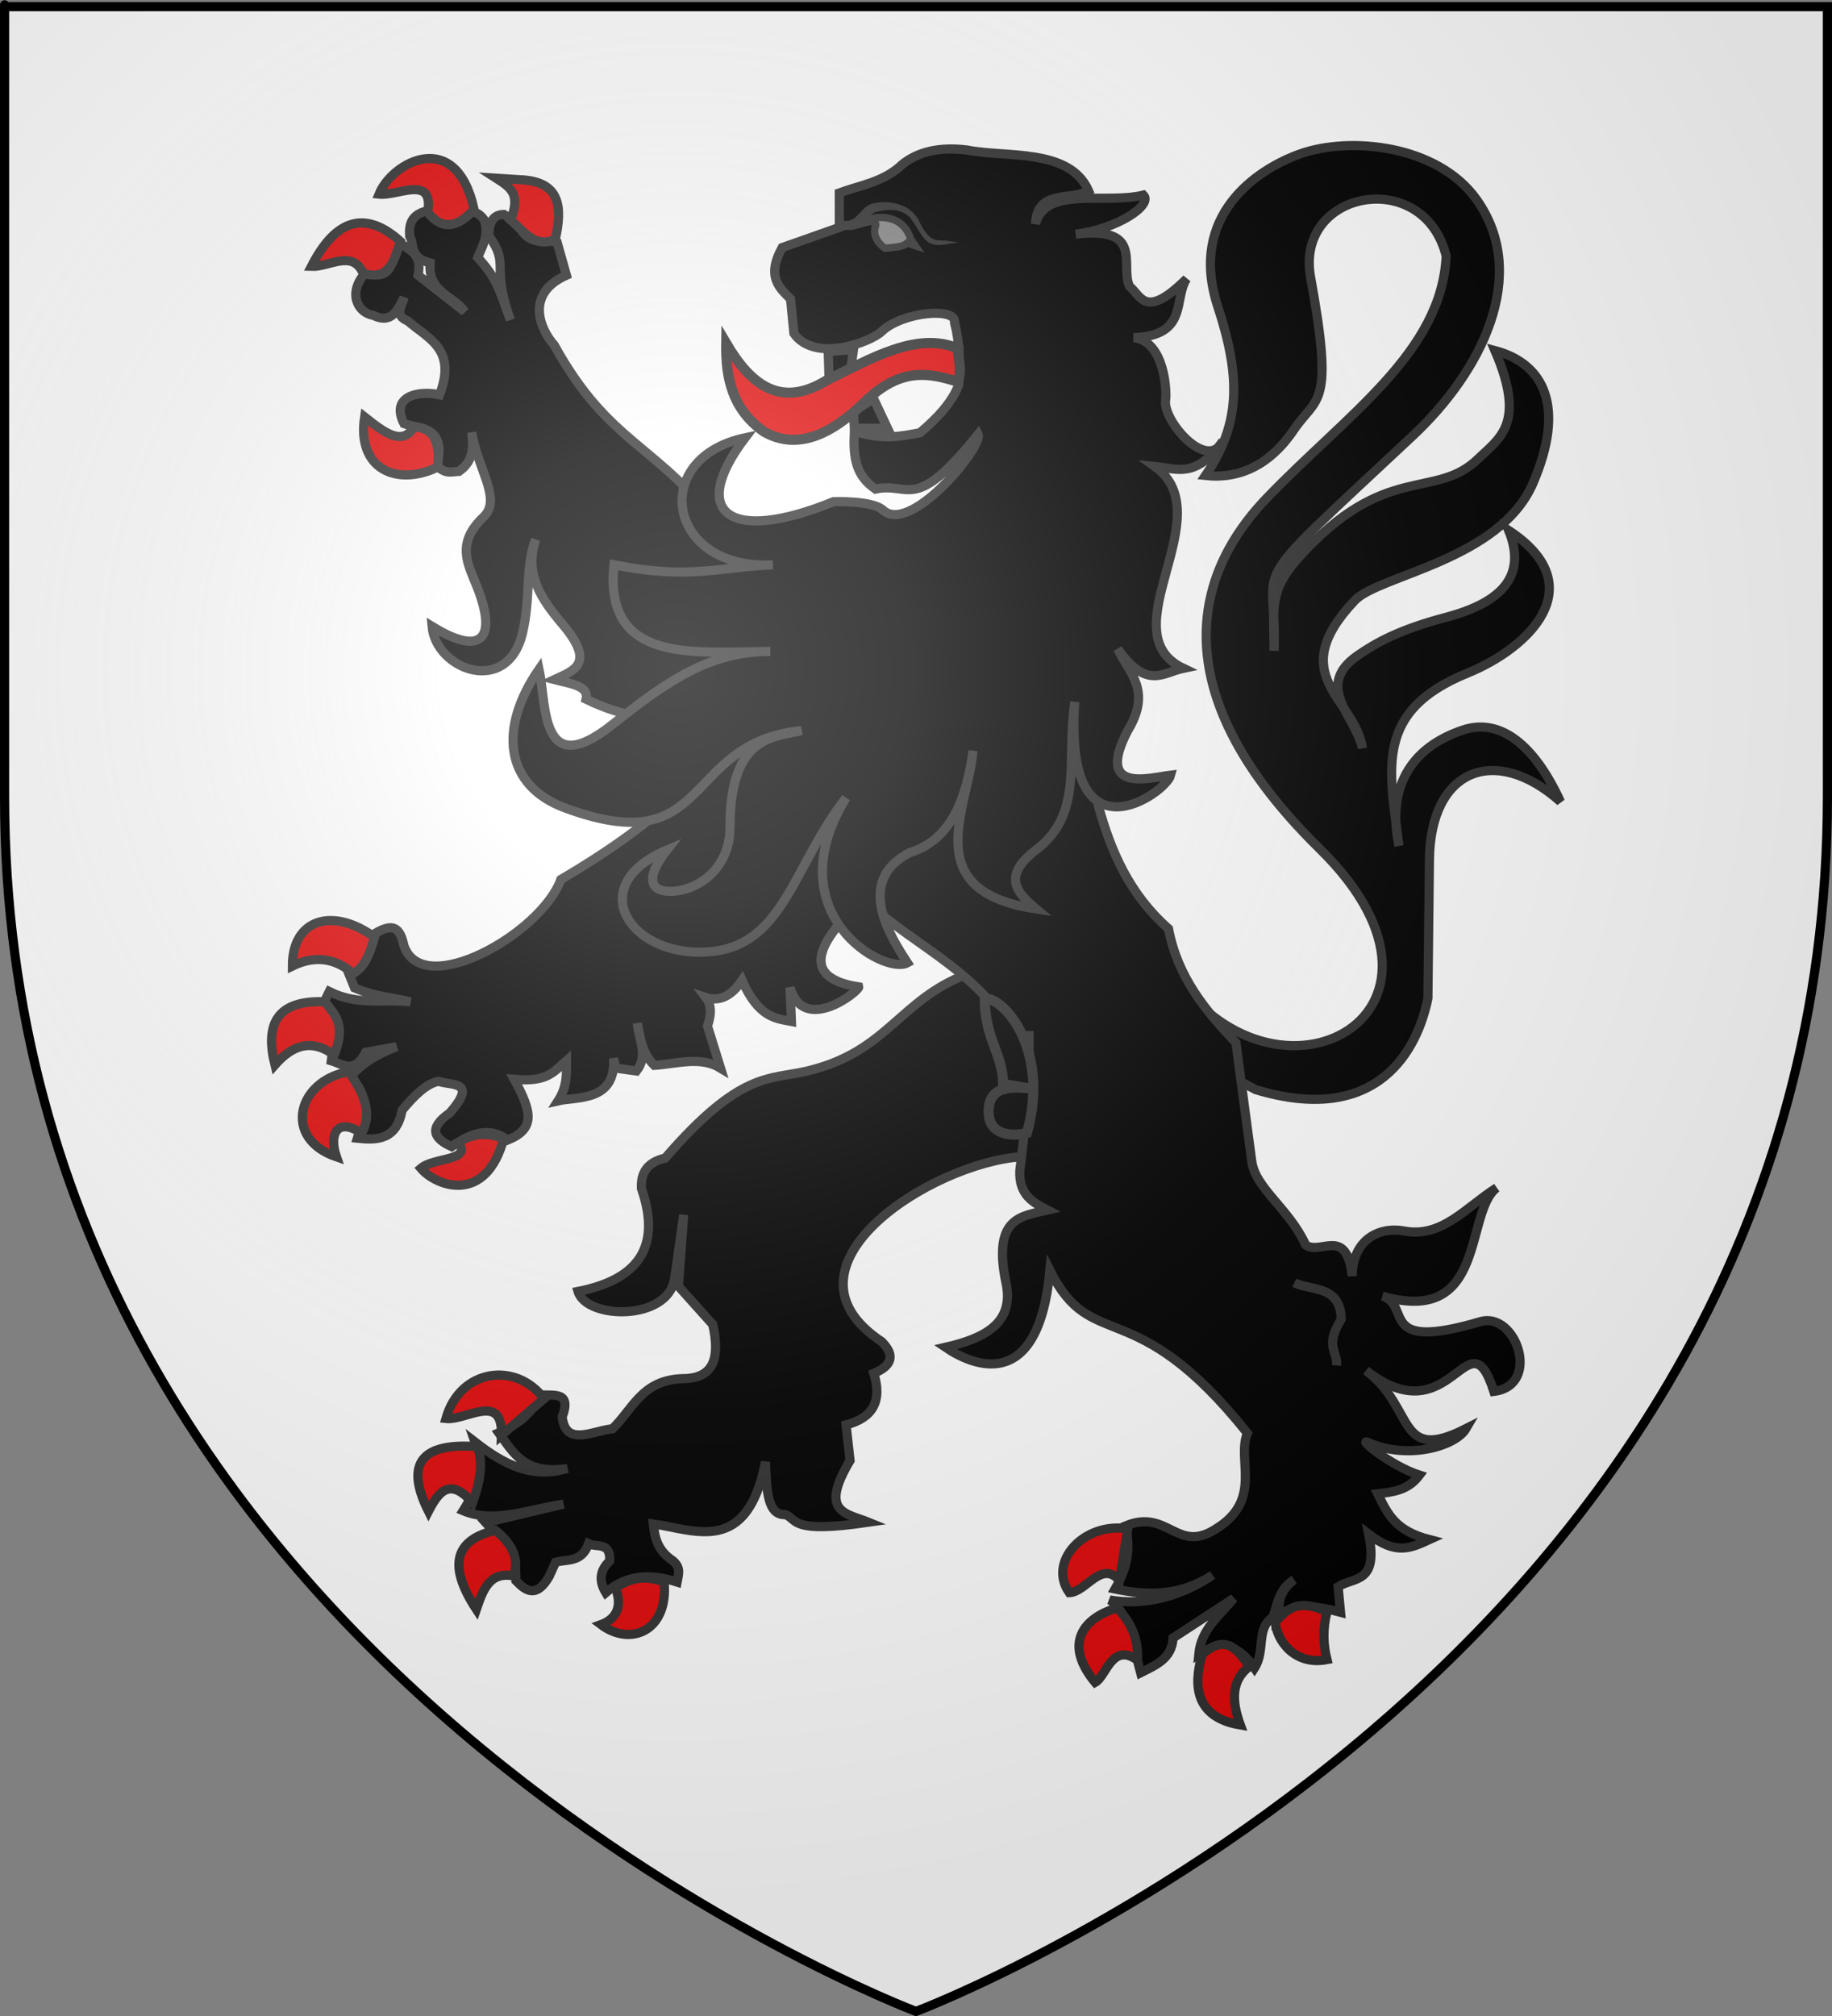
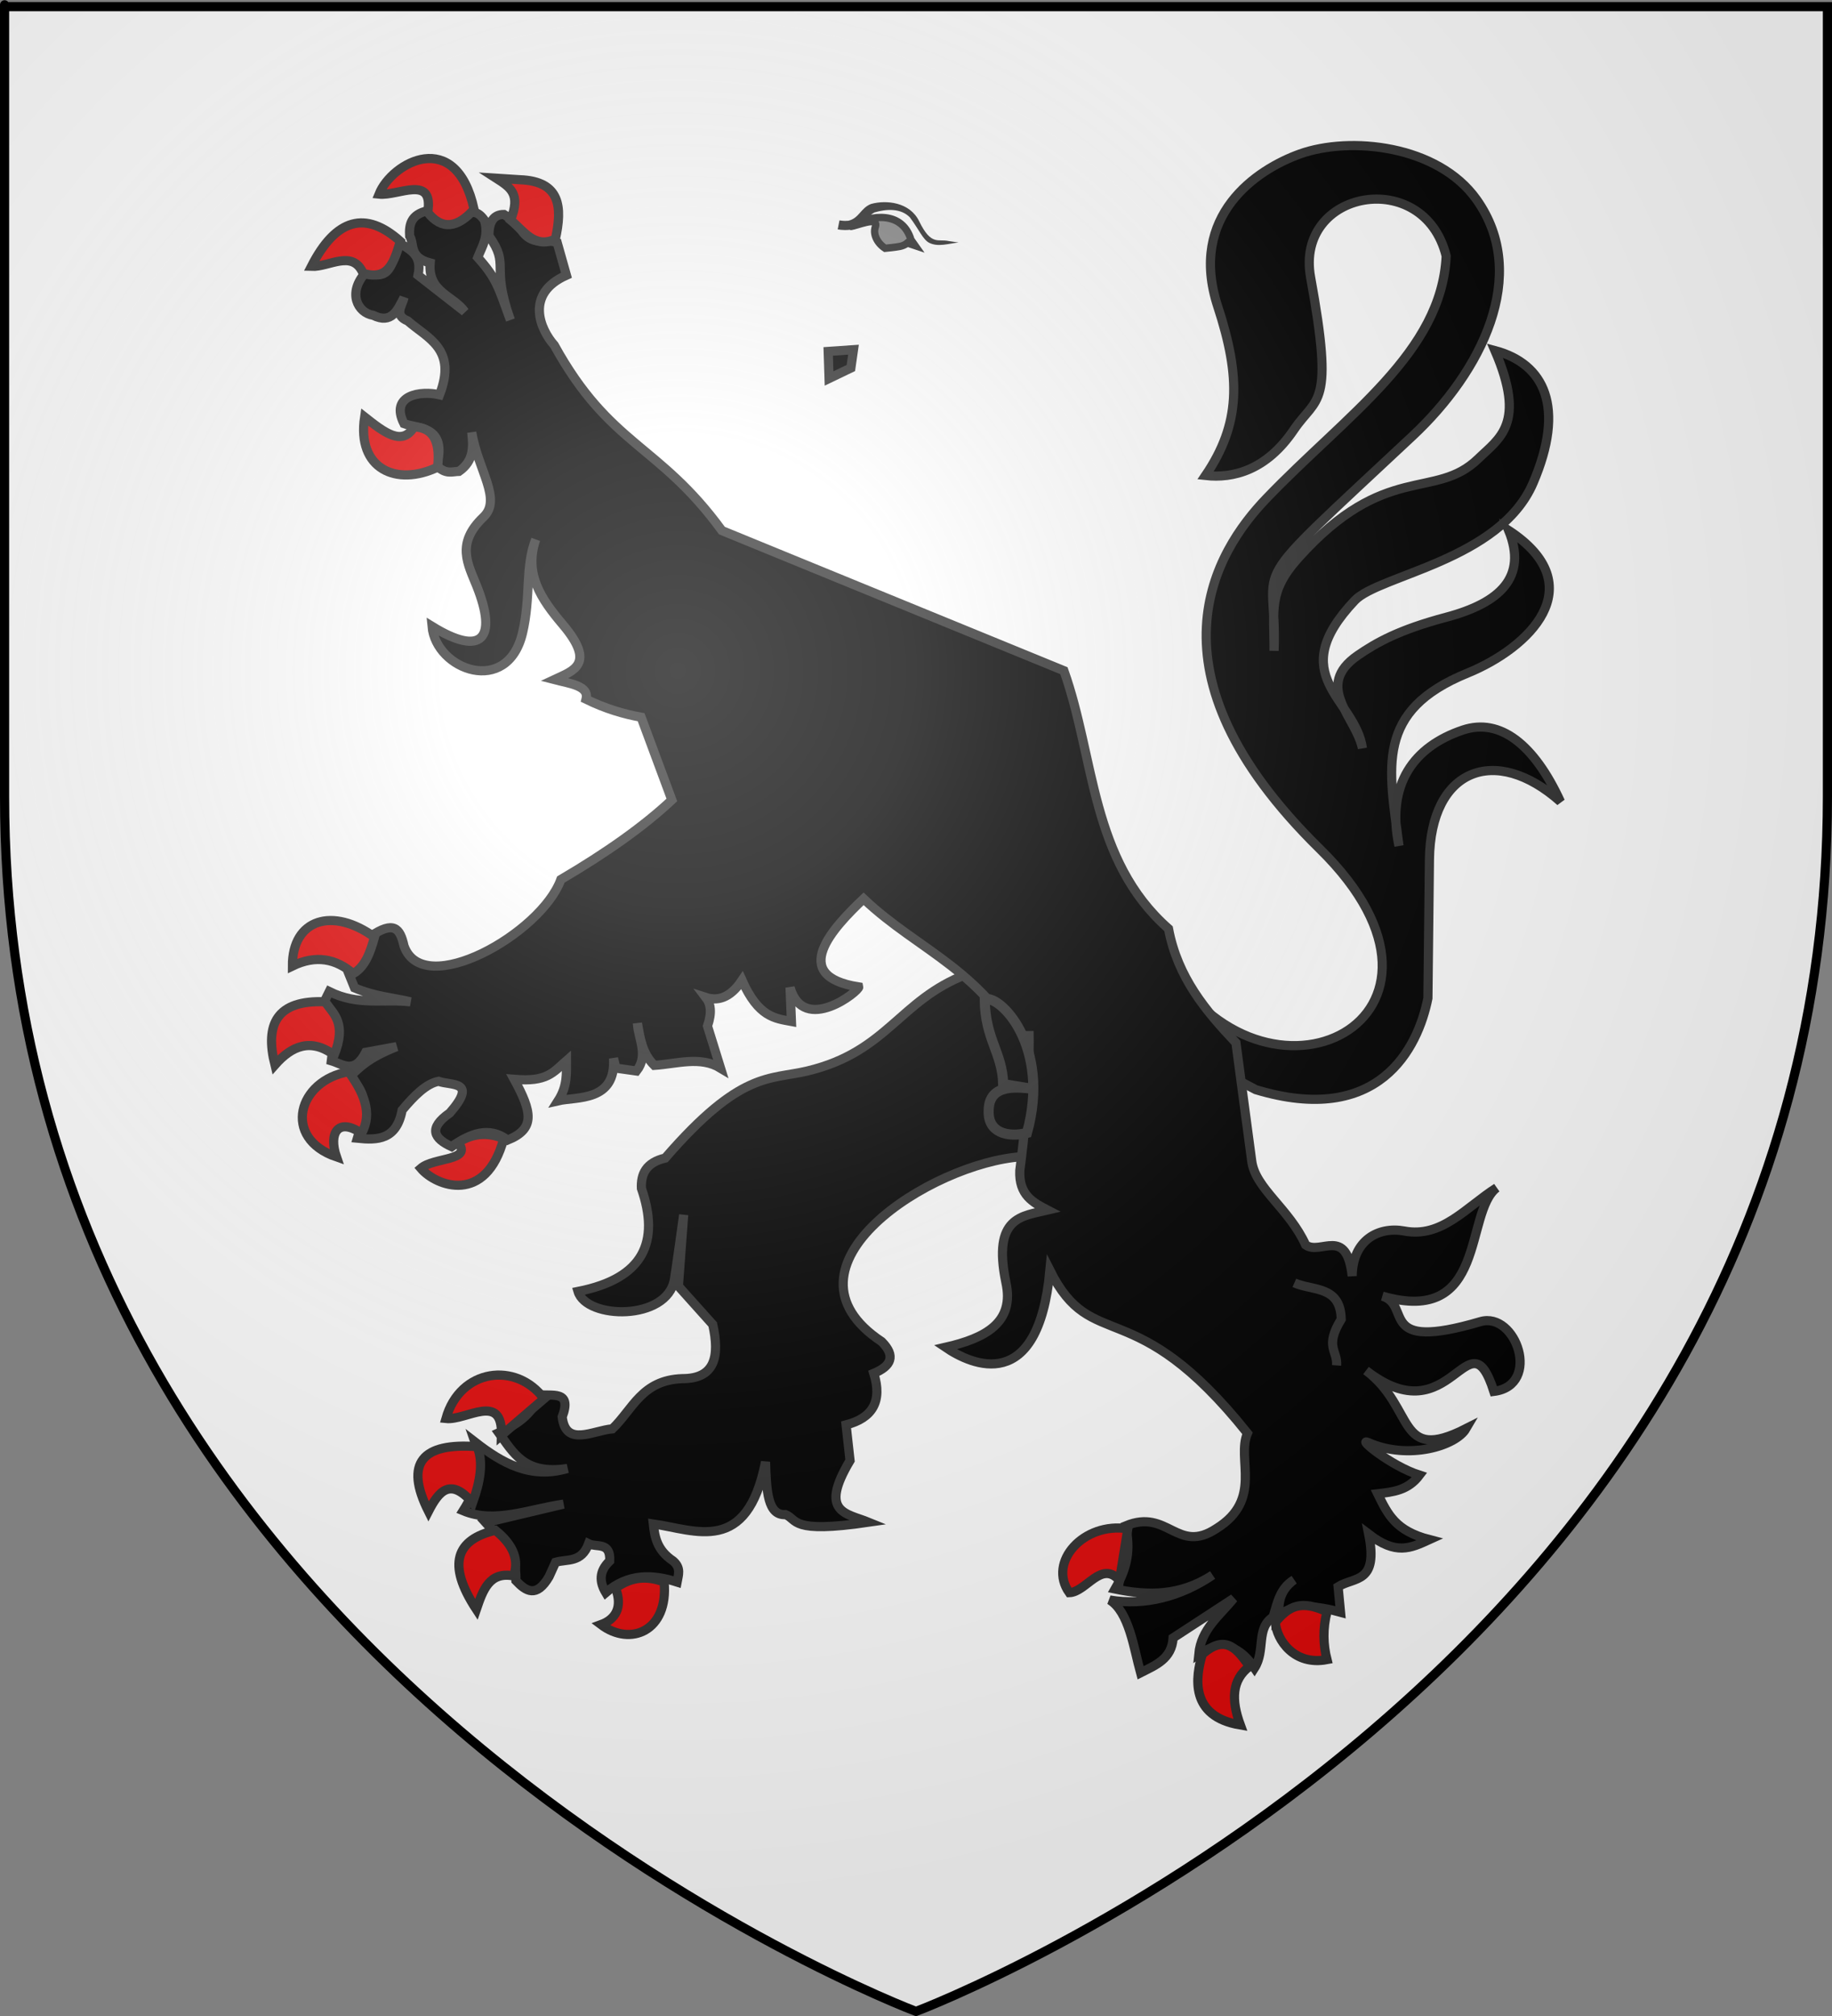
<svg xmlns="http://www.w3.org/2000/svg" xmlns:ns1="http://sodipodi.sourceforge.net/DTD/sodipodi-0.dtd" xmlns:ns2="http://www.inkscape.org/namespaces/inkscape" xmlns:xlink="http://www.w3.org/1999/xlink" height="660" width="600" version="1.0" id="svg2" ns1:version="0.32" ns2:version="0.46" ns1:docname="Blason_Blangy-sur-Bresle-A.svg" ns1:docbase="D:\Mes documents\Renaud-Notre Lapin" ns2:export-filename="/Users/olivier/Desktop/Blason Rouge/Blason_Vide_3D.png" ns2:export-xdpi="144" ns2:export-ydpi="144" ns2:output_extension="org.inkscape.output.svg.inkscape">
  <rect width="100%" height="100%" fill="#808080" stroke="none" />
  <ns1:namedview ns2:window-height="975" ns2:window-width="1280" ns2:pageshadow="2" ns2:pageopacity="0.0" guidetolerance="10.0" gridtolerance="10.0" objecttolerance="10.0" borderopacity="1.0" bordercolor="#666666" pagecolor="#ffffff" id="base" showgrid="false" height="660px" ns2:zoom="1.1590904" ns2:cx="300.00013" ns2:cy="330.00014" ns2:window-x="-4" ns2:window-y="-4" ns2:current-layer="layer4" ns2:object-nodes="true" />
  <desc id="desc4">Flag of Canton of Valais (Wallis)</desc>
  <defs id="defs6">
    <linearGradient id="linearGradient2893">
      <stop style="stop-color:white;stop-opacity:0.314;" offset="0" id="stop2895" />
      <stop id="stop2897" offset="0.19" style="stop-color:white;stop-opacity:0.251;" />
      <stop style="stop-color:#6b6b6b;stop-opacity:0.125;" offset="0.6" id="stop2901" />
      <stop style="stop-color:black;stop-opacity:0.125;" offset="1" id="stop2899" />
    </linearGradient>
    <radialGradient ns2:collect="always" xlink:href="#linearGradient2893" id="radialGradient3163" gradientUnits="userSpaceOnUse" gradientTransform="matrix(1.353,0,0,1.349,-77.629,-85.747)" cx="221.445" cy="226.331" fx="221.445" fy="226.331" r="300" />
    <g id="f">
      <rect id="rect1964" style="fill:#28166f" y="-30" x="-50" height="60" width="100" />
      <g id="g1966" style="fill:#ffffff" transform="translate(0,-20)">
        <path id="path1968" d="M -1.212,27.818 C -1.212,22.175 -2.091,20.471 -4.542,13.98 C -5.709,10.888 -5.024,7.103 -2.858,3.601 C -2.082,2.346 -1.114,1.214 0,0 C 1.114,1.214 2.082,2.346 2.858,3.601 C 5.024,7.103 5.709,10.888 4.542,13.98 C 2.091,20.471 1.212,22.175 1.212,27.818 L -1.212,27.818 z" />
        <path id="rwi" d="M 2.922,27.672 C 2.922,21.721 5.239,17.829 8.501,16.66 C 9.949,16.141 11.808,16.387 13.519,18.107 C 15.638,20.236 16.255,26.1 10.036,27.228 C 10.694,26.272 10.655,24.147 9.322,23.441 C 8.331,22.916 7.209,23.188 6.646,23.564 C 5.822,24.116 4.917,25.67 4.967,27.672 L 2.922,27.672 z" />
        <path id="path1971" d="M 1.777,30.183 C 1.79,32.191 2.795,33.518 4.516,34.257 C 4.295,34.955 3.257,36.378 1.831,36.281 C 1.55,37.787 1.282,38.632 0,40 C -1.282,38.632 -1.55,37.787 -1.831,36.281 C -3.257,36.378 -4.295,34.955 -4.516,34.257 C -2.795,33.518 -1.79,32.191 -1.777,30.183 L 1.777,30.183 z" />
        <use xlink:href="#rwi" height="400" width="800" y="0" x="0" id="use1973" transform="scale(-1,1)" />
        <rect id="rect1975" y="27.331" x="-7.923" height="3.218" width="15.846" />
      </g>
    </g>
    <g id="s">
      <g id="c">
-         <path id="t" d="M 0,0 L 0,1 L 0.5,1 L 0,0 z" transform="matrix(0.951,0.309,-0.309,0.951,0,-1)" />
+         <path id="t" d="M 0,0 L 0,1 L 0,0 z" transform="matrix(0.951,0.309,-0.309,0.951,0,-1)" />
        <use xlink:href="#t" transform="scale(-1,1)" id="use2144" x="0" y="0" width="810" height="540" />
      </g>
      <g id="a">
        <use xlink:href="#c" transform="matrix(0.309,0.951,-0.951,0.309,0,0)" id="use2147" x="0" y="0" width="810" height="540" />
        <use xlink:href="#c" transform="matrix(-0.809,0.588,-0.588,-0.809,0,0)" id="use2149" x="0" y="0" width="810" height="540" />
      </g>
      <use xlink:href="#a" transform="scale(-1,1)" id="use2151" x="0" y="0" width="810" height="540" />
    </g>
    <g id="s-4">
      <g id="c-6">
        <path id="t-0" d="M 0,0 L 0,1 L 0.5,1 L 0,0 z" transform="matrix(0.951,0.309,-0.309,0.951,0,-1)" />
        <use xlink:href="#t-0" transform="scale(-1,1)" id="use2144-7" x="0" y="0" width="810" height="540" />
      </g>
      <g id="a-1">
        <use xlink:href="#c-6" transform="matrix(0.309,0.951,-0.951,0.309,0,0)" id="use2147-7" x="0" y="0" width="810" height="540" />
        <use xlink:href="#c-6" transform="matrix(-0.809,0.588,-0.588,-0.809,0,0)" id="use2149-7" x="0" y="0" width="810" height="540" />
      </g>
      <use xlink:href="#a-1" transform="scale(-1,1)" id="use2151-7" x="0" y="0" width="810" height="540" />
    </g>
  </defs>
  <g ns2:groupmode="layer" id="layer3" ns2:label="Fond écu" style="display:inline">
    <path id="path2855" style="fill:#ffffff;fill-opacity:1;fill-rule:evenodd;stroke:none;stroke-width:1px;stroke-linecap:butt;stroke-linejoin:miter;stroke-opacity:1" d="M 300,658.5 C 300,658.5 598.5,546.18 598.5,260.728 C 598.5,-24.723 598.5,2.176 598.5,2.176 L 1.5,2.176 L 1.5,260.728 C 1.5,546.18 300,658.5 300,658.5 z" ns1:nodetypes="cccccc" />
    <g id="g3714" transform="translate(212.95,-619.159)" />
    <g id="layer9" ns2:label="Fond d'écu" transform="translate(212.95,-619.159)">
      <g transform="matrix(2,0,0,2,-732.892,-1853.188)" ns2:label="Meubles" id="g2807" />
      <g transform="matrix(2,0,0,2,1696.976,-413.55)" ns2:label="Meubles" id="g4626" />
      <g id="g5271" ns2:label="Meubles" transform="matrix(2,0,0,2,-732.892,-453.188)" />
      <g id="g5273" ns2:label="Reflet final" transform="matrix(2,0,0,2,-732.892,-453.188)" />
      <g id="g5275" ns2:label="Contour final" transform="matrix(2,0,0,2,-732.892,-453.188)" />
    </g>
    <g id="layer6" ns2:label="Reflet final" transform="translate(212.95,-619.159)" />
    <g id="layer5" ns2:label="Contour final" transform="translate(212.95,-619.159)" />
  </g>
  <g ns2:groupmode="layer" id="layer4" ns2:label="Meubles">
    <g transform="matrix(2.75,0,0,2.75,-1245.56,-2545.528)" ns2:label="Meubles" id="g4169" style="fill:#fcef3c;stroke-width:1.2" />
    <g transform="matrix(2.75,0,0,2.75,2095.509,-566.025)" ns2:label="Meubles" id="g4171" style="fill:#fcef3c;stroke-width:1.2" />
    <g transform="matrix(2,0,0,2,637.784,-2425.759)" ns2:label="Meubles" id="g3168" />
    <g transform="matrix(2,0,0,2,3067.652,-986.121)" ns2:label="Meubles" id="g3170" />
    <g id="g3172" ns2:label="Meubles" transform="matrix(2,0,0,2,637.784,-1025.759)" />
    <g id="g3174" ns2:label="Reflet final" transform="matrix(2,0,0,2,637.784,-1025.759)" />
    <g id="g3176" ns2:label="Contour final" transform="matrix(2,0,0,2,637.784,-1025.759)" />
    <g id="g7505">
      <path style="fill:#000000;fill-opacity:1;stroke:#313131;stroke-width:3;stroke-miterlimit:4;stroke-dasharray:none;stroke-opacity:1" d="M 381.345,313.83 C 413.967,371.043 488.669,333.332 432.235,277.908 C 373.039,219.771 398.27,180.342 414.773,163.156 C 441.288,135.545 472.113,115.44 473.645,83.828 C 466.399,54.427 423.998,62.089 429.242,90.813 C 437.077,133.738 431.359,129.474 423.753,140.705 C 414.746,154.006 403.862,156.682 394.816,155.673 C 406.261,138.81 406.471,123.658 398.808,100.293 C 389.058,70.567 411.568,55.474 425.749,50.401 C 442.048,44.57 470.866,47.377 483.624,65.368 C 501.17,90.113 485.1,121.704 462.669,142.701 C 405.468,196.244 418.503,181.521 417.268,213.048 C 417.328,199.569 415.253,193.743 425.25,182.614 C 453.768,150.868 469.937,163.954 484.123,150.185 C 491.059,143.452 499.942,138.73 489.611,114.761 C 505.813,119.087 512.785,133.266 502.084,158.167 C 491.218,183.454 451.55,188.299 443.71,196.584 C 420.251,221.377 443.872,228.57 446.205,244.979 C 444.221,234.834 430.081,224.619 444.708,214.545 C 450.847,210.317 458.249,206.161 473.645,202.072 C 491.349,197.37 500.288,188.894 494.101,173.634 C 521.88,191.83 500.638,212.205 480.712,220.325 C 450.252,232.738 454.857,251.206 458.179,276.91 C 453.917,256.773 463.036,244.375 479.133,238.992 C 491.245,234.942 502.467,243.709 511.064,262.441 C 489.681,243.426 468.483,251.753 468.157,281.4 L 467.658,326.802 C 464.375,343.269 451.531,368.897 411.281,356.737 L 365.879,332.789 L 381.345,313.83 z" id="path3098" ns1:nodetypes="csscsscsssscsscsscsscscscscccc" />
      <path style="fill:#000000;fill-opacity:1;stroke:#313131;stroke-width:3;stroke-miterlimit:4;stroke-dasharray:none;stroke-opacity:1" d="M 316.451,319.014 C 294.523,327.426 290.654,344.304 264.558,350.582 C 251.934,353.619 242.746,350.38 217.855,379.123 C 211.584,380.6 209.842,384.342 210.071,389.069 C 216.064,406.389 211.018,418.514 189.314,422.799 C 192.066,431.971 218.466,432.529 220.882,418.907 C 221.26,416.779 223.909,397.718 223.909,397.718 L 222.179,421.07 L 233.423,433.61 C 235.783,444.132 234.118,451.383 223.476,451.341 C 210.16,451.772 207.221,461.429 200.557,467.773 C 194.159,468.317 185.284,473.815 184.124,463.881 C 187.557,454.801 180.488,457.272 176.34,456.53 C 175.105,462.034 170.302,466.009 163.367,469.071 C 168.101,475.495 171.694,482.963 185.854,480.747 C 173.77,484.345 164.446,478.97 155.583,472.098 C 158.574,480.546 155.99,487.756 151.691,494.585 C 162.015,498.913 173.494,494.006 184.557,492.422 L 159.043,498.477 C 163.425,503.397 169.208,506.449 168.989,517.504 C 172.291,520.99 175.693,523.178 179.8,516.207 L 181.962,511.45 C 185.821,510.324 190.408,511.749 192.773,505.396 C 195.396,506.715 199.984,504.596 199.692,511.017 C 196.071,514.477 196.326,517.936 198.395,521.396 C 205.71,515.086 213.62,515.323 221.747,517.936 C 222.166,515.63 223.149,513.324 220.449,511.017 C 215.182,507.499 214.429,503.228 213.963,498.909 C 227.793,500.874 244.668,509.276 250.72,478.584 C 251.012,488.207 251.428,496.2 257.259,495.851 C 261.337,497.446 258.576,502.156 284.472,498.35 C 277.22,495.387 268.113,495.364 278.397,478.152 L 277.099,466.476 C 285.77,464.24 289.041,458.765 286.18,449.611 C 291.887,447.227 293.438,443.92 288.775,439.232 C 251.774,414.695 305.044,380.635 334.614,378.69 L 356.236,364.852 L 342.398,317.716 L 316.451,319.014 z" id="path4249" ns1:nodetypes="cscccsccccccccccccccccccccccccccccccccc" />
      <path style="fill:#000000;fill-opacity:1;stroke:#313131;stroke-width:3;stroke-miterlimit:4;stroke-dasharray:none;stroke-opacity:1" d="M 139.979,69.004 C 134.556,70.261 133.941,73.572 134.156,77.247 C 135.807,79.894 133.807,84.223 140.887,86.095 C 140.051,95.697 148.599,96.842 152.193,102.014 L 136.917,90.103 C 138.377,83.037 133.954,81.845 130.791,79.402 C 128.293,84.095 129.016,92.691 119.788,89.158 C 113.638,95.946 117.216,102.448 122.208,103.224 C 128.298,106.195 130.163,101.578 132.303,97.439 C 131.759,100.123 128.844,103.143 133.551,105.077 C 140.103,110.815 149.76,114.23 143.95,129.239 C 137.811,127.806 127.542,129.296 132.303,138.692 C 137.097,140.44 146.519,139.379 143.004,152.456 C 146.045,155.446 148.063,154.372 150.34,154.309 C 155.262,150.841 155.05,146.212 154.499,141.528 C 156.568,154.009 164.482,163.425 158.318,169.282 C 149.158,177.987 153.307,184.747 156.163,191.932 C 162.963,209.036 157.868,215.131 141.492,205.053 C 142.77,219.317 166.201,228.08 171.137,207.208 C 173.944,195.339 171.903,185.601 175.448,176.618 C 171.611,187.882 177.229,196.108 184.296,204.448 C 195.396,217.549 187.592,219.637 181.535,222.484 C 186.62,223.815 193.057,224.478 191.934,228.913 C 198.224,231.989 204.194,233.777 209.973,234.8 L 220.037,261.893 C 210.968,270.404 198.737,279.095 183.691,287.938 C 177.255,305.604 138.56,327.507 132.303,309.642 C 131.041,303.837 128.938,301.362 121.3,306.579 C 120.561,310.478 121.91,314.165 114.267,318.831 L 116.12,323.406 C 122.911,326.287 128.39,326.546 134.459,327.981 C 125.606,326.933 117.432,329.364 107.839,324.616 L 105.721,328.889 C 114.763,335.005 109.098,341.15 108.482,347.266 C 112.253,348.378 116.016,351.857 119.788,344.505 L 129.883,342.653 C 120.282,346.477 117.917,349.403 114.569,352.446 C 122.087,359.732 118.918,366.136 117.027,372.638 C 123.649,373.327 129.886,373.181 131.698,363.45 C 135.674,358.687 139.672,354.719 143.647,353.996 C 147.768,355.508 156.634,353.643 147.315,364.357 C 140.06,369.425 142.189,372.765 147.92,375.398 C 154.036,371.128 160.143,368.62 166.259,373.243 C 175.417,369.522 174.228,364.002 168.414,353.354 C 179.172,354.287 181.119,351.111 185.506,347.266 C 185.497,351.421 185.93,355.446 182.783,360.387 C 188.889,358.983 201.825,360.759 200.933,346.472 L 201.727,349.686 L 208.458,350.631 C 212.522,345.433 209.046,340.213 208.76,335.014 C 209.648,339.838 210.242,344.742 214.281,348.778 C 221.646,348.313 229.367,345.668 235.985,349.686 L 231.713,335.922 C 233.211,331.521 232.812,328.673 231.183,326.545 C 234.731,327.691 238.948,327.08 243.018,320.948 C 248.421,333.029 253.8,333.406 259.202,334.409 L 258.748,323.293 C 263.248,338.932 281.536,324.376 281.247,323.104 C 258.052,319.497 272.774,303.79 282.835,294.253 C 301.128,311.604 322.926,317.707 336.983,347.341 C 336.689,358.95 335.596,370.963 333.995,383.225 C 333.657,391.298 338.384,393.71 343.108,396.157 C 334.694,398.168 325.025,398.25 329.42,419.752 C 332.398,433.011 322.678,438.113 309.644,441.079 C 318.25,446.933 340.015,456.794 343.864,415.933 C 357.816,443.774 371.146,422.386 408.562,469.211 C 404.886,477.711 413.746,490.901 398.352,500.444 C 385.493,508.898 382.556,493.763 368.669,499.537 C 370.244,507.407 369.37,512.925 365.191,520.22 C 375.847,522.409 386.486,522.61 397.142,515.645 C 386.677,522.739 374.819,525.763 363.451,523.812 C 369.782,527.707 371.332,539.587 373.547,547.634 C 378.425,545.154 383.784,543.146 384.21,536.215 L 404.024,523.283 C 399.526,528.877 393.382,533.294 392.605,541.546 C 400.522,536.472 406.262,539.236 410.868,546.084 C 414.545,540.363 411.235,533.047 416.956,529.371 C 418.339,524.861 419.11,520.051 423.8,517.195 C 418.412,521.254 419.065,525.312 418.487,529.371 C 423.048,524.587 431.634,525.781 439.038,527.82 L 438.244,519.464 C 443.633,516.13 451.484,518.505 448.265,502.259 C 457.202,509.109 461.811,506.928 468.154,504.036 C 457.054,501.16 454.549,495.855 451.214,489.025 C 456.144,488.447 461.095,488.004 464.902,482.937 C 455.338,479.88 444.144,470.499 448.151,472.274 C 461.313,478.102 476.838,473.367 480.141,467.699 C 457.272,479.294 463.653,460.912 447.395,448.679 C 475.529,470.651 480.831,429.186 489.253,455.523 C 504.931,453.54 496.561,429.226 484.829,432.684 C 450.703,442.745 462.562,427.262 452.727,424.328 C 487.131,434.262 479.522,397.072 490.161,388.86 C 479.969,395.349 472.206,405.362 459.873,403.001 C 451.517,401.478 442.973,405.941 442.858,417.748 C 441.042,401.283 432.482,411.05 427.619,407.577 C 422.219,395.676 411.14,389.079 409.961,380.163 C 408.479,368.957 406.75,355.977 404.78,341.367 C 394.963,330.984 385.71,320.099 382.698,304.046 C 357.147,281.537 358.64,248.222 348.44,219.573 L 236.439,173.706 C 215.642,145.179 199.808,146.125 181.535,113.017 C 176.962,107.884 171.783,96.198 185.506,90.103 L 182.481,79.402 C 178.094,77.823 173.708,81.624 169.322,72.974 L 165.049,70.214 C 161.852,70.208 160.07,72.361 160.133,77.247 C 167.175,87.091 160.599,86.479 167.167,104.774 C 163.134,93.664 162.545,91.109 156.466,84.28 C 157.913,80.57 160.249,77.277 158.621,72.029 C 156.03,68.494 154.662,69.933 152.798,69.306 C 146.303,76.401 143.329,72.132 139.979,69.004 z M 337.02,337.548 C 337.061,339.98 337.059,342.45 337.02,344.921 L 337.02,337.548 z" id="path4245" ns1:nodetypes="cccccccccccccccsscscsccccccccccccccccccccccccccccccccccccccccccccccccccccccccccccccccscccscccccscccccccccccccccccc" />
      <path style="fill:#000000;fill-opacity:1;stroke:#313131;stroke-width:3.3;stroke-miterlimit:4;stroke-dasharray:none;stroke-opacity:1" d="M 322.505,327.171 C 322.652,340.284 328.273,344.563 328.56,354.906 L 339.528,356.695 C 330.524,355.163 323.873,355.961 323.803,363.555 C 323.46,370.734 329.86,372.5 336.344,370.907 C 344.255,342.383 327.412,325.496 322.505,327.171 z" id="path4257" ns1:nodetypes="cccccc" />
      <path style="fill:#000000;fill-opacity:1;stroke:#313131;stroke-width:3;stroke-miterlimit:4;stroke-dasharray:none;stroke-opacity:1" d="M 423.913,419.989 C 429.925,422.651 439.022,420.826 439.265,431.881 C 433.712,440.964 438.119,442.081 437.751,447.016" id="path4247" ns1:nodetypes="ccc" />
      <g style="fill:#e20909;stroke-width:2.479;stroke:#313131;stroke-opacity:1" id="g4293" transform="matrix(1.21,0,0,1.21,2477.359,-55.362)">
        <path ns1:nodetypes="cccc" id="path4261" d="M -1928.962,172.153 C -1940.08,177.463 -1950.878,172.646 -1948.715,158.573 C -1943.431,162.734 -1938.51,166.601 -1935.341,161.247 C -1930.765,161.454 -1928.064,164.283 -1928.962,172.153 z" style="opacity:1;fill:#e20909;fill-opacity:1;stroke:#313131;stroke-width:2.479;stroke-miterlimit:4;stroke-dasharray:none;stroke-opacity:1" />
        <path ns1:nodetypes="cccc" id="path4263" d="M -1949.126,119.685 C -1951.972,113.159 -1958.327,118.037 -1963.118,117.833 C -1956.471,104.825 -1948.435,102.653 -1939.044,111.043 C -1940.68,116.338 -1942.152,121.864 -1949.126,119.685 z" style="opacity:1;fill:#e20909;fill-opacity:1;stroke:#313131;stroke-width:2.479;stroke-miterlimit:4;stroke-dasharray:none;stroke-opacity:1" />
        <path ns1:nodetypes="cccc" id="path4265" d="M -1944.806,98.286 C -1939.655,98.845 -1929.917,92.85 -1931.637,103.224 C -1927.741,108.124 -1923.531,107.373 -1919.086,102.401 C -1923.962,80.077 -1941.339,89.638 -1944.806,98.286 z" style="opacity:1;fill:#e20909;fill-opacity:1;stroke:#313131;stroke-width:2.479;stroke-miterlimit:4;stroke-dasharray:none;stroke-opacity:1" />
        <path ns1:nodetypes="ccccc" id="path4267" d="M -1909.21,105.282 C -1906.354,98.192 -1909.289,96.426 -1913.119,93.965 L -1906.741,94.377 C -1895.586,94.769 -1895.189,101.886 -1897.07,110.426 C -1902.719,113.118 -1905.614,108.236 -1909.21,105.282 z" style="opacity:1;fill:#e20909;fill-opacity:1;stroke:#313131;stroke-width:2.479;stroke-miterlimit:4;stroke-dasharray:none;stroke-opacity:1" />
      </g>
      <g style="fill:#e20909;stroke:#313131;stroke-width:2.479;stroke-opacity:1" id="g4299" transform="matrix(1.21,0,0,1.21,2477.359,-55.362)">
        <path ns1:nodetypes="cccc" id="path4269" d="M -1951.801,309.186 C -1956.509,305.122 -1961.909,304.063 -1968.262,307.128 C -1968.307,294.353 -1957.304,291.116 -1946.04,299.31 C -1947.176,303.387 -1948.506,307.269 -1951.801,309.186 z" style="opacity:1;fill:#e20909;fill-opacity:1;stroke:#313131;stroke-width:2.479;stroke-miterlimit:4;stroke-dasharray:none;stroke-opacity:1" />
        <path ns1:nodetypes="cccc" id="path4271" d="M -1972.994,333.877 C -1975.744,322.915 -1972.553,316.255 -1959.414,316.799 C -1957.052,320.201 -1953.549,322.565 -1956.945,331.202 C -1963.211,326.598 -1968.37,328.632 -1972.994,333.877 z" style="opacity:1;fill:#e20909;fill-opacity:1;stroke:#313131;stroke-width:2.479;stroke-miterlimit:4;stroke-dasharray:none;stroke-opacity:1" />
        <path ns1:nodetypes="cccc" id="path4273" d="M -1953.036,335.729 C -1949.058,341.284 -1946.447,346.839 -1949.538,352.395 C -1955.974,347.974 -1958.514,352.444 -1956.328,358.773 C -1971.177,353.667 -1966.7,338.024 -1953.036,335.729 z" style="opacity:1;fill:#e20909;fill-opacity:1;stroke:#313131;stroke-width:2.479;stroke-miterlimit:4;stroke-dasharray:none;stroke-opacity:1" />
        <path ns1:nodetypes="cccc" id="path4275" d="M -1923.407,354.864 C -1918.987,352.084 -1914.934,352.237 -1911.062,353.835 C -1915.871,371.74 -1929.326,366.783 -1933.489,361.86 C -1929.995,358.809 -1919.411,359.912 -1923.407,354.864 z" style="opacity:1;fill:#e20909;fill-opacity:1;stroke:#313131;stroke-width:2.479;stroke-miterlimit:4;stroke-dasharray:none;stroke-opacity:1" />
      </g>
      <g style="fill:#e20909;stroke:#313131;stroke-width:2.479;stroke-opacity:1" id="g4305" transform="matrix(1.21,0,0,1.21,2477.359,-55.362)">
        <path ns1:nodetypes="cccc" id="path4277" d="M -1900.157,424.204 C -1907.679,414.062 -1922.879,416.039 -1926.699,429.553 C -1921.216,430.15 -1911.316,422.28 -1911.679,434.08 L -1900.157,424.204 z" style="opacity:1;fill:#e20909;fill-opacity:1;stroke:#313131;stroke-width:2.479;stroke-miterlimit:4;stroke-dasharray:none;stroke-opacity:1" />
        <path ns1:nodetypes="cccc" id="path4279" d="M -1919.498,452.392 C -1925.513,445.335 -1928.661,449.271 -1931.431,454.656 C -1938.017,441.509 -1933.073,436.049 -1918.263,437.166 C -1916.496,441.308 -1917.439,446.611 -1919.498,452.392 z" style="opacity:1;fill:#e20909;fill-opacity:1;stroke:#313131;stroke-width:2.479;stroke-miterlimit:4;stroke-dasharray:none;stroke-opacity:1" />
        <path ns1:nodetypes="cccc" id="path4281" d="M -1913.325,459.799 C -1923.855,462.265 -1926.582,468.862 -1918.469,481.198 C -1916.71,476.045 -1914.964,470.873 -1908.387,472.145 C -1906.935,468.03 -1908.197,463.915 -1913.325,459.799 z" style="opacity:1;fill:#e20909;fill-opacity:1;stroke:#313131;stroke-width:2.479;stroke-miterlimit:4;stroke-dasharray:none;stroke-opacity:1" />
        <path ns1:nodetypes="cccc" id="path4283" d="M -1880.815,475.437 C -1878.755,480.686 -1880.888,483.922 -1884.725,485.313 C -1876.76,491.336 -1866.422,487.04 -1867.647,473.791 C -1871.804,472.248 -1876.112,472.065 -1880.815,475.437 z" style="opacity:1;fill:#e20909;fill-opacity:1;stroke:#313131;stroke-width:2.479;stroke-miterlimit:4;stroke-dasharray:none;stroke-opacity:1" />
      </g>
      <g style="fill:#e20909;stroke:#313131;stroke-width:2.479;stroke-opacity:1" id="g4311" transform="matrix(1.21,0,0,1.21,2477.359,-55.362)">
        <path ns1:nodetypes="cccc" id="path4285" d="M -1742.136,459.388 L -1744.399,473.379 C -1749.301,467.728 -1753.4,476.522 -1757.979,476.671 C -1763.903,468.379 -1754.082,457.496 -1742.136,459.388 z" style="opacity:1;fill:#e20909;fill-opacity:1;stroke:#313131;stroke-width:2.479;stroke-miterlimit:4;stroke-dasharray:none;stroke-opacity:1" />
-         <path ns1:nodetypes="cccc" id="path4287" d="M -1739.461,494.984 C -1739.376,490.467 -1740.209,485.847 -1745.016,480.787 C -1754.13,483.471 -1759.711,490.413 -1750.983,500.951 C -1747.956,499.344 -1746.435,489.924 -1739.461,494.984 z" style="opacity:1;fill:#e20909;fill-opacity:1;stroke:#313131;stroke-width:2.479;stroke-miterlimit:4;stroke-dasharray:none;stroke-opacity:1" />
        <path ns1:nodetypes="cccc" id="path4289" d="M -1721.972,493.338 C -1715.578,487.653 -1712.396,492.139 -1709.215,496.63 C -1714.001,500.275 -1714.179,505.64 -1711.684,512.473 C -1725.511,510.179 -1723.799,499.4 -1721.972,493.338 z" style="opacity:1;fill:#e20909;fill-opacity:1;stroke:#313131;stroke-width:2.479;stroke-miterlimit:4;stroke-dasharray:none;stroke-opacity:1" />
        <path ns1:nodetypes="cccc" id="path4291" d="M -1688.228,481.815 C -1689.384,486.425 -1689.265,490.716 -1688.228,494.778 C -1697.121,496.498 -1701.851,489.437 -1702.219,484.696 C -1698.512,480.2 -1695.226,478.633 -1688.228,481.815 z" style="opacity:1;fill:#e20909;fill-opacity:1;stroke:#313131;stroke-width:2.479;stroke-miterlimit:4;stroke-dasharray:none;stroke-opacity:1" />
      </g>
      <g style="fill:#000000;stroke:#313131;stroke-width:2.479;stroke-opacity:1" id="g4317" transform="matrix(1.21,0,0,1.21,2477.359,-55.362)">
-         <path style="opacity:1;fill:#000000;fill-opacity:1;stroke:#313131;stroke-width:2.479;stroke-miterlimit:4;stroke-dasharray:none;stroke-opacity:1" d="M -1807.179,161.62 L -1810.958,153.59 L -1816.389,157.133 L -1816.153,161.62 L -1807.179,161.62 z" id="path4235" />
        <path id="path4239" d="M -1823.238,140.837 L -1816.389,140.365 L -1817.098,145.324 L -1823.002,148.158 L -1823.238,140.837 z" style="opacity:1;fill:#000000;fill-opacity:1;stroke:#313131;stroke-width:2.479;stroke-miterlimit:4;stroke-dasharray:none;stroke-opacity:1" />
-         <path ns1:nodetypes="csccccccccccccccscccccccccccccscsscscscccccscccccc" id="path4227" d="M -1789.041,133.008 C -1788.388,128.821 -1803.173,130.039 -1808.846,135.512 C -1811.694,138.26 -1826.815,144.049 -1832.521,135.967 L -1833.431,126.634 C -1836.665,123.512 -1839.944,120.426 -1835.707,112.748 L -1820.228,107.284 L -1820.228,97.951 C -1814.655,95.874 -1808.189,95.056 -1803.155,90.211 C -1799.038,86.907 -1793.383,85.399 -1785.626,86.341 C -1775.213,88.475 -1757.901,85.673 -1752.743,97.402 C -1757.665,100.145 -1766.676,96.869 -1767.131,106.314 C -1764.3,95.934 -1748.376,101.1 -1737.913,98.539 C -1735.267,101.193 -1744.969,107.765 -1756.26,109.106 C -1737.574,106.906 -1744.298,117.473 -1741.691,123.219 C -1738.46,125.843 -1737.464,132.299 -1726.211,121.171 C -1729.83,126.536 -1725.594,136.601 -1740.553,137.106 C -1731.938,138.063 -1731.588,152.215 -1731.903,153.951 C -1732.887,159.383 -1720.661,173.581 -1716.423,165.106 C -1723.857,175.537 -1729.158,172.458 -1734.862,171.935 C -1716.34,185.111 -1747.678,216.817 -1727.122,226.569 C -1732.635,227.72 -1736.982,232.472 -1744.878,221.333 C -1741.885,227.714 -1735.5,232.498 -1742.147,243.415 C -1751.103,260.663 -1736.144,256.134 -1730.537,255.48 C -1731.729,260.247 -1759.62,280.167 -1756.488,235.675 C -1758.862,251.305 -1753.992,265.661 -1766.732,275.512 C -1776.457,282.83 -1772.123,287.335 -1766.959,291.675 C -1799.069,286.901 -1785.501,264.835 -1784.033,248.878 C -1785.761,261.323 -1789.624,272.84 -1801.106,276.423 C -1816.115,284.027 -1806.476,299.038 -1801.789,306.244 C -1807.948,309.695 -1837.6,293.052 -1818.407,261.626 C -1832.501,279.536 -1835.065,300.867 -1854.3,303.149 C -1876.102,305.736 -1890.287,285.635 -1866.895,275.74 C -1873.391,284.026 -1870.883,287.221 -1865.301,286.894 C -1857.758,286.452 -1849.803,280.216 -1849.821,269.593 C -1849.866,244.192 -1837.394,245.274 -1830.472,243.415 C -1863.102,246.757 -1854.274,279.213 -1894.439,264.358 C -1910.948,258.252 -1912.497,242.677 -1901.496,226.797 C -1899.44,236.405 -1901.247,257.377 -1881.691,241.821 C -1866.809,229.983 -1855.166,221.942 -1838.895,222.016 C -1859.272,222.11 -1883.975,225.616 -1881.236,198.569 C -1860.728,202.654 -1852.67,199.159 -1838.212,198.569 C -1866.688,200.132 -1872.023,169.814 -1845.724,164.195 C -1861.398,184.927 -1849.626,192.861 -1821.821,181.496 C -1821.821,181.496 -1811.318,181.083 -1808.39,183.772 C -1800.959,190.6 -1781.227,166.483 -1782.667,163.285 C -1800.07,184.961 -1801.098,176.049 -1810.439,178.081 C -1815.552,174.537 -1816.608,170.075 -1816.13,162.374 C -1808.601,164.941 -1803.544,163.8 -1798.374,162.829 C -1793.592,158.762 -1789.663,154.525 -1787.903,149.854 C -1787.514,144.238 -1787.617,138.623 -1789.041,133.008 z" style="opacity:1;fill:#000000;fill-opacity:1;stroke:#313131;stroke-width:2.479;stroke-miterlimit:4;stroke-dasharray:none;stroke-opacity:1" />
      </g>
-       <path ns1:nodetypes="ccccccc" id="path4241" d="M 237.841,112.421 C 237.641,123.576 239.741,133.909 250.128,141.282 C 261.018,147.587 272.387,142.312 283.562,131.281 C 295.374,119.934 304.814,122.215 313.786,125.027 C 315.263,119.781 313.45,117.649 313.853,114.135 C 300.441,108.346 285.417,117.331 270.552,124.624 C 255.669,133.656 245.914,126.088 237.841,112.421 z" style="fill:#e20909;fill-opacity:1;stroke:#313131;stroke-width:3.3;stroke-miterlimit:4;stroke-dasharray:none;stroke-opacity:1" />
      <path d="M 278.452,74.14 C 285.542,69.998 295.57,69.198 298.343,78.474 L 299.711,80.416 L 297.149,79.557 C 295.757,80.777 293.768,80.814 291.978,81.069 L 289.889,81.287 C 287.204,79.548 285.894,76.599 286.659,74.36 C 287.983,70.482 280.511,74.079 278.452,74.14 L 278.452,74.14 z" style="fill:#888888;fill-opacity:1;stroke:#313131;stroke-width:2.4" id="path3238" ns1:nodetypes="ccccccscc" />
      <path style="fill:#313131;fill-opacity:1;stroke:none;stroke-width:3;stroke-linecap:round;stroke-linejoin:round;stroke-miterlimit:4;stroke-dasharray:none;stroke-opacity:1" d="M 285.288,66.771 C 281.897,68.056 281.389,71.444 277.85,72.271 C 276.325,72.437 274.944,72.146 274.944,72.146 L 274.35,75.083 C 274.35,75.083 276.104,75.464 278.163,75.24 C 282.332,75.28 283.278,71.211 286.381,69.552 C 290.247,68.395 295.042,68.096 298.006,71.177 C 300.974,75.129 302.272,78.456 304.309,79.484 C 307.278,80.984 310.726,79.711 313.934,79.384 L 310.756,78.927 C 307.264,78.107 305.013,80.618 301.027,72.419 C 298.001,66.193 290.311,65.375 285.288,66.771 z" id="path3870" ns1:nodetypes="cccccccsccsc" />
    </g>
  </g>
  <g ns2:groupmode="layer" id="layer2" ns2:label="Reflet final" ns1:insensitive="true">
    <path ns1:nodetypes="cccccc" d="M 300,658.5 C 300,658.5 598.5,546.18 598.5,260.728 C 598.5,-24.723 598.5,2.176 598.5,2.176 L 1.5,2.176 L 1.5,260.728 C 1.5,546.18 300,658.5 300,658.5 z" style="opacity:1;fill:url(#radialGradient3163);fill-opacity:1;fill-rule:evenodd;stroke:none;stroke-width:1px;stroke-linecap:butt;stroke-linejoin:miter;stroke-opacity:1" id="path2875" ns2:export-xdpi="144" ns2:export-ydpi="144" />
  </g>
  <g ns2:groupmode="layer" id="layer1" ns2:label="Contour final" ns1:insensitive="true">
    <path ns1:nodetypes="cccccc" d="M 300,658.5 C 300,658.5 1.5,546.18 1.5,260.728 C 1.5,-24.723 1.5,2.176 1.5,2.176 L 598.5,2.176 L 598.5,260.728 C 598.5,546.18 300,658.5 300,658.5 z" style="opacity:1;fill:none;fill-opacity:1;fill-rule:evenodd;stroke:#000000;stroke-width:3;stroke-linecap:butt;stroke-linejoin:miter;stroke-miterlimit:4;stroke-dasharray:none;stroke-opacity:1" id="path1411" ns2:export-xdpi="144" ns2:export-ydpi="144" />
  </g>
</svg>